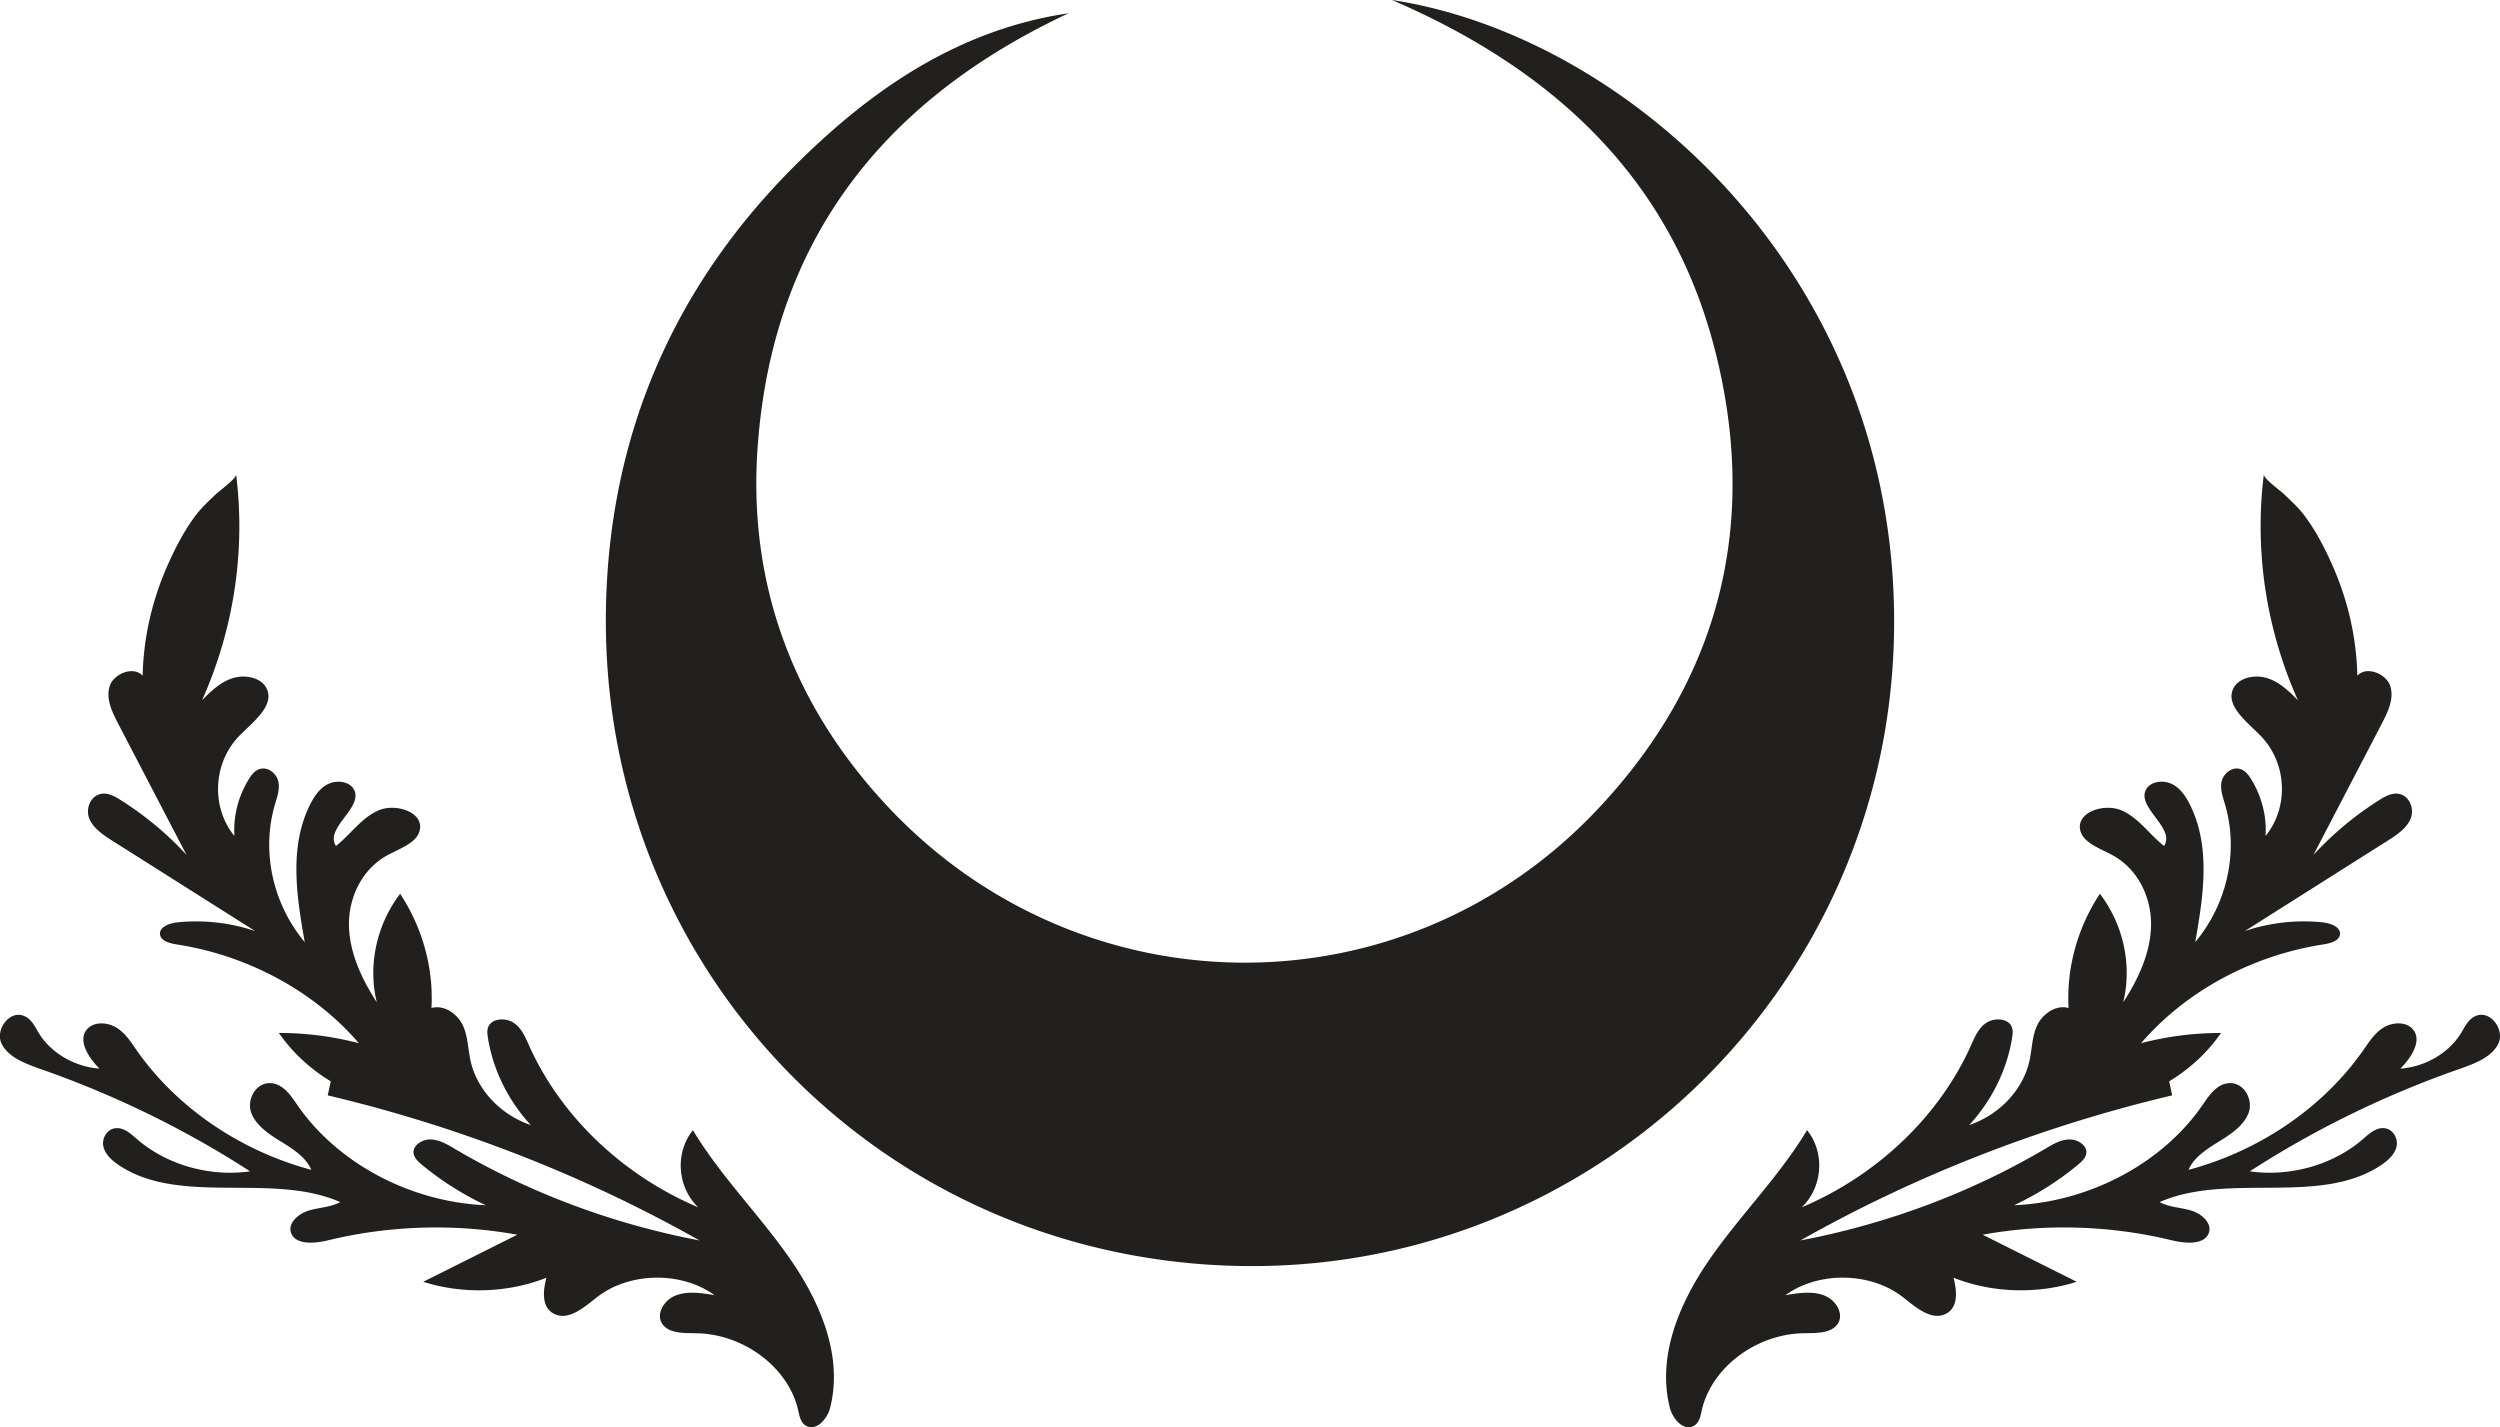
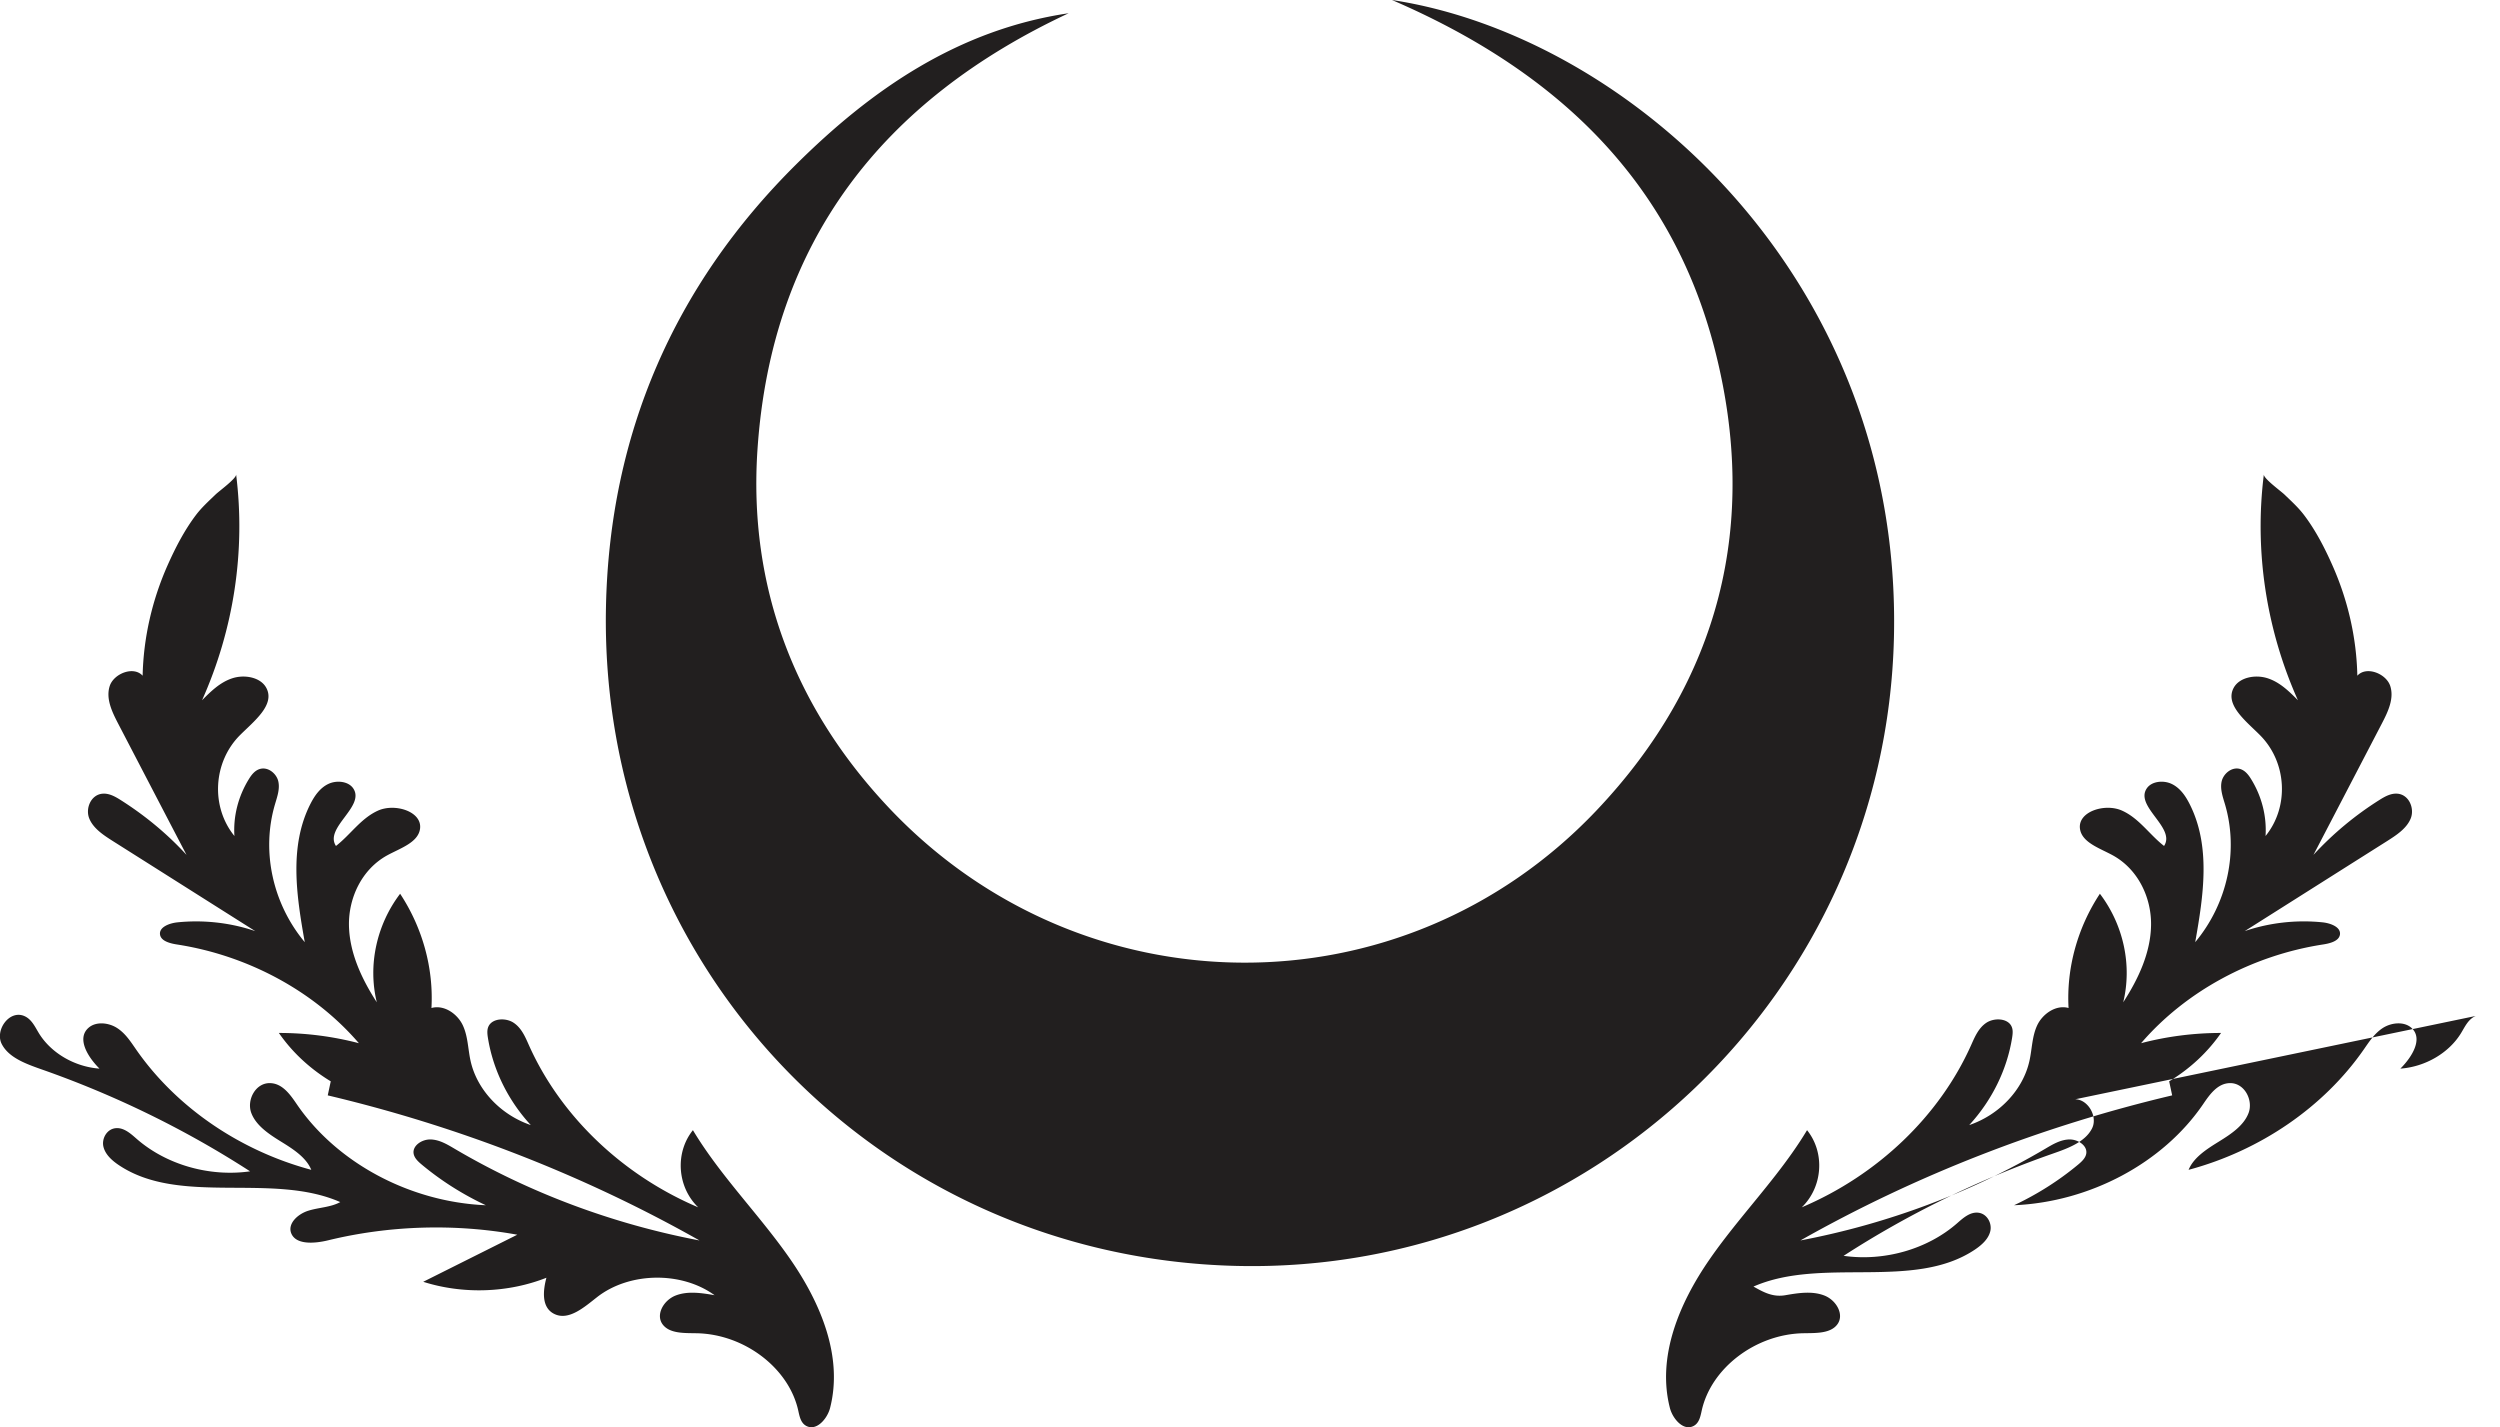
<svg xmlns="http://www.w3.org/2000/svg" data-bbox="-0.021 0 600.021 342.541" viewBox="0 0 600 342.55" data-type="color">
  <g>
-     <path d="M454.55 152.82C456.46 66.98 391.04 8.67 334.07 0c38.41 16.55 66.89 42.44 77.51 83.98 10.69 41.78 1.1 79.43-28.46 110.57-46.66 49.15-123.55 48.39-169.84-.74-22.59-23.98-33.71-53.04-31.48-85.98 3.37-49.78 29.98-83.75 74.67-104.65-26.46 3.92-47.28 18.28-65.45 36.33-29.21 29-44.66 64.59-45.58 105.84-1.92 86.36 65.25 156.44 151.36 158.47 85 2.01 155.85-65.7 157.75-151M182.19 292.38c-5.58-6.89-11.39-13.64-15.89-21.14-4.35 5.42-3.79 13.63 1.27 18.52-18.23-7.75-33.04-21.93-40.62-38.89-.88-1.98-1.76-4.1-3.64-5.38s-5.11-1.14-6.06.82c-.4.84-.3 1.8-.16 2.71 1.22 7.69 4.82 15.05 10.3 21-7.27-2.47-12.94-8.51-14.46-15.44-.63-2.85-.61-5.87-1.87-8.54-1.27-2.68-4.44-4.97-7.51-4.12.53-9.54-2.12-19.22-7.52-27.42-5.68 7.49-7.76 17.17-5.6 26.05-3.66-5.66-6.57-11.93-6.68-18.49-.1-6.56 3.06-13.44 9.24-16.81 3.13-1.7 7.38-3.06 7.82-6.35.56-4.14-6.05-6.21-10.14-4.33-4.1 1.88-6.55 5.75-10.04 8.46-2.87-4.38 7.07-9.47 4.15-13.81-1.17-1.74-4.01-2.02-5.99-1.07s-3.25 2.79-4.21 4.63c-5.28 10.23-3.42 22.18-1.44 33.34-7.73-9.27-10.45-21.84-7.15-33.07.53-1.8 1.21-3.67.81-5.49-.39-1.83-2.37-3.54-4.34-3.03-1.24.32-2.06 1.37-2.69 2.39-2.58 4.14-3.82 8.97-3.51 13.72-5.73-7.04-5.13-17.75 1.36-24.23 3.37-3.36 8.5-7.29 6.27-11.36-1.39-2.54-5.25-3.23-8.18-2.25-2.93.97-5.14 3.16-7.22 5.26 7.63-17.06 10.47-35.87 8.18-54.16 0 .99-4.12 3.98-4.94 4.78-1.65 1.59-3.31 3.09-4.68 4.89-2.8 3.69-4.98 7.94-6.83 12.09-3.73 8.41-5.79 17.44-5.99 26.51-2.18-2.41-6.96-.5-7.91 2.5s.55 6.14 2.02 8.97c5.47 10.51 10.94 21.02 16.42 31.53-4.6-5.02-9.95-9.46-15.85-13.19-1.31-.83-2.79-1.65-4.37-1.49-2.77.29-4.09 3.59-3.11 5.97s3.4 3.97 5.69 5.42c11.38 7.19 22.76 14.4 34.14 21.59-5.92-2.02-12.37-2.75-18.66-2.11-1.95.2-4.43 1.13-4.2 2.91.2 1.56 2.33 2.13 4.04 2.4 17.11 2.64 33.01 11.27 43.69 23.7a75.6 75.6 0 0 0-19.2-2.46c3.19 4.61 7.46 8.59 12.45 11.61l-.72 3.37c31.44 7.45 61.63 19.23 89.22 34.82-20.9-3.97-40.97-11.5-58.88-22.07-1.74-1.03-3.59-2.12-5.66-2.17s-4.34 1.46-4.08 3.34c.15 1.1 1.08 1.96 1.98 2.71 4.62 3.85 9.8 7.13 15.36 9.74-18.23-.78-35.76-10.16-45.38-24.26-1.55-2.28-3.43-4.97-6.38-5.05-3.53-.1-5.66 4.05-4.55 7.11 1.12 3.05 4.2 5.1 7.13 6.91s6.04 3.78 7.29 6.79c-17.21-4.61-32.44-15.07-42.03-28.86-1.31-1.88-2.57-3.88-4.57-5.17-1.99-1.29-4.98-1.63-6.78-.13-3.06 2.56-.26 7.09 2.55 9.87-6.01-.44-11.68-3.77-14.59-8.57-.93-1.54-1.74-3.34-3.5-4.07-3.59-1.49-7.03 3.43-5.39 6.7 1.64 3.26 5.73 4.76 9.41 6.06 17.78 6.22 34.69 14.49 50.21 24.53-9.75 1.39-20.13-1.59-27.24-7.81-1.46-1.28-3.14-2.8-5.14-2.53-2.07.28-3.26 2.55-2.82 4.42s2.04 3.32 3.73 4.45c14.72 9.83 36.67 1.63 53.11 8.85-2.29 1.26-5.13 1.28-7.66 2.07s-5 3.08-4.12 5.38c1.11 2.88 5.65 2.51 8.89 1.72 14.75-3.59 30.41-4.05 45.38-1.34l-22.58 11.3c9.53 3.03 20.31 2.68 29.57-.97-.82 3.07-1.23 7.08 1.8 8.64 3.5 1.81 7.3-1.6 10.36-3.99 7.73-6.04 20.23-6.25 28.2-.46-3.11-.54-6.45-1.06-9.36.08s-4.89 4.67-3.04 7.01c1.71 2.16 5.2 1.98 8.12 2.04 11.46.23 22.14 8.38 24.37 18.6.3 1.35.59 2.91 1.88 3.62 2.49 1.37 5.09-1.72 5.75-4.29 3.13-12.23-2.16-25.01-9.51-35.64-2.34-3.39-4.91-6.66-7.52-9.89m411.99-48.55c-1.76.73-2.57 2.53-3.5 4.07-2.91 4.8-8.58 8.13-14.59 8.57 2.81-2.78 5.6-7.31 2.55-9.87-1.8-1.51-4.79-1.16-6.78.13s-3.26 3.29-4.57 5.17c-9.59 13.79-24.82 24.25-42.03 28.86 1.25-3.01 4.37-4.98 7.29-6.79 2.93-1.81 6.01-3.86 7.13-6.91 1.11-3.06-1.02-7.21-4.55-7.11-2.95.08-4.83 2.77-6.38 5.05-9.62 14.11-27.15 23.48-45.38 24.26 5.56-2.61 10.74-5.9 15.36-9.74.9-.75 1.83-1.61 1.98-2.71.26-1.88-2-3.38-4.08-3.34-2.07.05-3.92 1.14-5.66 2.17-17.9 10.58-37.98 18.1-58.87 22.07 27.59-15.6 57.78-27.38 89.22-34.82l-.72-3.37c4.99-3.01 9.26-7 12.45-11.61-6.49 0-12.97.82-19.19 2.46 10.68-12.43 26.58-21.06 43.69-23.7 1.7-.26 3.84-.83 4.04-2.4.23-1.78-2.25-2.71-4.2-2.91-6.29-.64-12.74.09-18.66 2.11 11.38-7.19 22.76-14.4 34.14-21.59 2.29-1.45 4.71-3.04 5.69-5.42s-.34-5.68-3.11-5.97c-1.58-.16-3.06.66-4.37 1.49a78 78 0 0 0-15.85 13.19c5.48-10.51 10.95-21.02 16.42-31.53 1.47-2.83 2.97-5.97 2.02-8.97s-5.74-4.91-7.91-2.5c-.19-9.07-2.25-18.1-5.99-26.51-1.84-4.15-4.02-8.4-6.83-12.09-1.37-1.8-3.03-3.3-4.68-4.89-.82-.79-4.94-3.78-4.94-4.78-2.29 18.3.55 37.1 8.18 54.16-2.09-2.11-4.29-4.29-7.22-5.26s-6.78-.28-8.18 2.25c-2.23 4.07 2.91 7.99 6.27 11.36 6.49 6.48 7.09 17.18 1.36 24.23.31-4.76-.93-9.59-3.51-13.72-.63-1.02-1.45-2.06-2.69-2.39-1.97-.51-3.94 1.2-4.34 3.03s.28 3.69.81 5.49c3.3 11.24.58 23.8-7.15 33.07 1.97-11.16 3.84-23.11-1.44-33.34-.95-1.84-2.22-3.68-4.2-4.63s-4.82-.67-5.99 1.07c-2.92 4.34 7.02 9.43 4.15 13.81-3.49-2.71-5.94-6.59-10.04-8.46-4.09-1.88-10.7.19-10.14 4.33.44 3.29 4.7 4.65 7.82 6.35 6.18 3.37 9.35 10.25 9.24 16.81-.1 6.56-3.01 12.83-6.68 18.49 2.16-8.89.08-18.56-5.6-26.05-5.4 8.2-8.05 17.88-7.52 27.42-3.07-.85-6.24 1.45-7.51 4.12-1.26 2.67-1.24 5.69-1.87 8.54-1.52 6.93-7.19 12.97-14.46 15.44 5.48-5.96 9.08-13.32 10.3-21 .14-.91.25-1.87-.16-2.71-.94-1.96-4.18-2.09-6.06-.82-1.88 1.28-2.76 3.41-3.64 5.38-7.58 16.96-22.39 31.14-40.63 38.89 5.05-4.89 5.62-13.1 1.27-18.52-4.5 7.5-10.31 14.25-15.89 21.14-2.61 3.23-5.18 6.5-7.52 9.89-7.35 10.62-12.64 23.41-9.51 35.64.66 2.58 3.26 5.67 5.75 4.29 1.29-.71 1.58-2.27 1.88-3.62 2.23-10.22 12.92-18.37 24.37-18.6 2.92-.06 6.42.12 8.12-2.04 1.85-2.34-.13-5.87-3.04-7.01s-6.25-.62-9.36-.08c7.96-5.79 20.46-5.58 28.19.46 3.06 2.39 6.86 5.8 10.36 3.99 3.02-1.56 2.61-5.57 1.8-8.64 9.26 3.65 20.04 4 29.57.97-7.53-3.77-15.06-7.53-22.58-11.3 14.97-2.71 30.63-2.25 45.38 1.34 3.24.79 7.78 1.16 8.89-1.72.88-2.3-1.59-4.59-4.12-5.38s-5.37-.81-7.66-2.07c16.44-7.22 38.39.98 53.11-8.85 1.69-1.13 3.29-2.58 3.73-4.45s-.74-4.14-2.82-4.42c-2-.27-3.69 1.25-5.15 2.53-7.11 6.22-17.49 9.2-27.24 7.81 15.52-10.04 32.43-18.31 50.21-24.53 3.69-1.29 7.77-2.79 9.42-6.06 1.64-3.27-1.8-8.2-5.4-6.7" fill="#221f1f" data-color="1" />
+     <path d="M454.55 152.82C456.46 66.98 391.04 8.67 334.07 0c38.41 16.55 66.89 42.44 77.51 83.98 10.69 41.78 1.1 79.43-28.46 110.57-46.66 49.15-123.55 48.39-169.84-.74-22.59-23.98-33.71-53.04-31.48-85.98 3.37-49.78 29.98-83.75 74.67-104.65-26.46 3.92-47.28 18.28-65.45 36.33-29.21 29-44.66 64.59-45.58 105.84-1.92 86.36 65.25 156.44 151.36 158.47 85 2.01 155.85-65.7 157.75-151M182.19 292.38c-5.58-6.89-11.39-13.64-15.89-21.14-4.35 5.42-3.79 13.63 1.27 18.52-18.23-7.75-33.04-21.93-40.62-38.89-.88-1.98-1.76-4.1-3.64-5.38s-5.11-1.14-6.06.82c-.4.84-.3 1.8-.16 2.71 1.22 7.69 4.82 15.05 10.3 21-7.27-2.47-12.94-8.51-14.46-15.44-.63-2.85-.61-5.87-1.87-8.54-1.27-2.68-4.44-4.97-7.51-4.12.53-9.54-2.12-19.22-7.52-27.42-5.68 7.49-7.76 17.17-5.6 26.05-3.66-5.66-6.57-11.93-6.68-18.49-.1-6.56 3.06-13.44 9.24-16.81 3.13-1.7 7.38-3.06 7.82-6.35.56-4.14-6.05-6.21-10.14-4.33-4.1 1.88-6.55 5.75-10.04 8.46-2.87-4.38 7.07-9.47 4.15-13.81-1.17-1.74-4.01-2.02-5.99-1.07s-3.25 2.79-4.21 4.63c-5.28 10.23-3.42 22.18-1.44 33.34-7.73-9.27-10.45-21.84-7.15-33.07.53-1.8 1.21-3.67.81-5.49-.39-1.83-2.37-3.54-4.34-3.03-1.24.32-2.06 1.37-2.69 2.39-2.58 4.14-3.82 8.97-3.51 13.72-5.73-7.04-5.13-17.75 1.36-24.23 3.37-3.36 8.5-7.29 6.27-11.36-1.39-2.54-5.25-3.23-8.18-2.25-2.93.97-5.14 3.16-7.22 5.26 7.63-17.06 10.47-35.87 8.18-54.16 0 .99-4.12 3.98-4.94 4.78-1.65 1.59-3.31 3.09-4.68 4.89-2.8 3.69-4.98 7.94-6.83 12.09-3.73 8.41-5.79 17.44-5.99 26.51-2.18-2.41-6.96-.5-7.91 2.5s.55 6.14 2.02 8.97c5.47 10.51 10.94 21.02 16.42 31.53-4.6-5.02-9.95-9.46-15.85-13.19-1.31-.83-2.79-1.65-4.37-1.49-2.77.29-4.09 3.59-3.11 5.97s3.4 3.97 5.69 5.42c11.38 7.19 22.76 14.4 34.14 21.59-5.92-2.02-12.37-2.75-18.66-2.11-1.95.2-4.43 1.13-4.2 2.91.2 1.56 2.33 2.13 4.04 2.4 17.11 2.64 33.01 11.27 43.69 23.7a75.6 75.6 0 0 0-19.2-2.46c3.19 4.61 7.46 8.59 12.45 11.61l-.72 3.37c31.44 7.45 61.63 19.23 89.22 34.82-20.9-3.97-40.97-11.5-58.88-22.07-1.74-1.03-3.59-2.12-5.66-2.17s-4.34 1.46-4.08 3.34c.15 1.1 1.08 1.96 1.98 2.71 4.62 3.85 9.8 7.13 15.36 9.74-18.23-.78-35.76-10.16-45.38-24.26-1.55-2.28-3.43-4.97-6.38-5.05-3.53-.1-5.66 4.05-4.55 7.11 1.12 3.05 4.2 5.1 7.13 6.91s6.04 3.78 7.29 6.79c-17.21-4.61-32.44-15.07-42.03-28.86-1.31-1.88-2.57-3.88-4.57-5.17-1.99-1.29-4.98-1.63-6.78-.13-3.06 2.56-.26 7.09 2.55 9.87-6.01-.44-11.68-3.77-14.59-8.57-.93-1.54-1.74-3.34-3.5-4.07-3.59-1.49-7.03 3.43-5.39 6.7 1.64 3.26 5.73 4.76 9.41 6.06 17.78 6.22 34.69 14.49 50.21 24.53-9.75 1.39-20.13-1.59-27.24-7.81-1.46-1.28-3.14-2.8-5.14-2.53-2.07.28-3.26 2.55-2.82 4.42s2.04 3.32 3.73 4.45c14.72 9.83 36.67 1.63 53.11 8.85-2.29 1.26-5.13 1.28-7.66 2.07s-5 3.08-4.12 5.38c1.11 2.88 5.65 2.51 8.89 1.72 14.75-3.59 30.41-4.05 45.38-1.34l-22.58 11.3c9.53 3.03 20.31 2.68 29.57-.97-.82 3.07-1.23 7.08 1.8 8.64 3.5 1.81 7.3-1.6 10.36-3.99 7.73-6.04 20.23-6.25 28.2-.46-3.11-.54-6.45-1.06-9.36.08s-4.89 4.67-3.04 7.01c1.71 2.16 5.2 1.98 8.12 2.04 11.46.23 22.14 8.38 24.37 18.6.3 1.35.59 2.91 1.88 3.62 2.49 1.37 5.09-1.72 5.75-4.29 3.13-12.23-2.16-25.01-9.51-35.64-2.34-3.39-4.91-6.66-7.52-9.89m411.99-48.55c-1.76.73-2.57 2.53-3.5 4.07-2.91 4.8-8.58 8.13-14.59 8.57 2.81-2.78 5.6-7.31 2.55-9.87-1.8-1.51-4.79-1.16-6.78.13s-3.26 3.29-4.57 5.17c-9.59 13.79-24.82 24.25-42.03 28.86 1.25-3.01 4.37-4.98 7.29-6.79 2.93-1.81 6.01-3.86 7.13-6.91 1.11-3.06-1.02-7.21-4.55-7.11-2.95.08-4.83 2.77-6.38 5.05-9.62 14.11-27.15 23.48-45.38 24.26 5.56-2.61 10.74-5.9 15.36-9.74.9-.75 1.83-1.61 1.98-2.71.26-1.88-2-3.38-4.08-3.34-2.07.05-3.92 1.14-5.66 2.17-17.9 10.58-37.98 18.1-58.87 22.07 27.59-15.6 57.78-27.38 89.22-34.82l-.72-3.37c4.99-3.01 9.26-7 12.45-11.61-6.49 0-12.97.82-19.19 2.46 10.68-12.43 26.58-21.06 43.69-23.7 1.7-.26 3.84-.83 4.04-2.4.23-1.78-2.25-2.71-4.2-2.91-6.29-.64-12.74.09-18.66 2.11 11.38-7.19 22.76-14.4 34.14-21.59 2.29-1.45 4.71-3.04 5.69-5.42s-.34-5.68-3.11-5.97c-1.58-.16-3.06.66-4.37 1.49a78 78 0 0 0-15.85 13.19c5.48-10.51 10.95-21.02 16.42-31.53 1.47-2.83 2.97-5.97 2.02-8.97s-5.74-4.91-7.91-2.5c-.19-9.07-2.25-18.1-5.99-26.51-1.84-4.15-4.02-8.4-6.83-12.09-1.37-1.8-3.03-3.3-4.68-4.89-.82-.79-4.94-3.78-4.94-4.78-2.29 18.3.55 37.1 8.18 54.16-2.09-2.11-4.29-4.29-7.22-5.26s-6.78-.28-8.18 2.25c-2.23 4.07 2.91 7.99 6.27 11.36 6.49 6.48 7.09 17.18 1.36 24.23.31-4.76-.93-9.59-3.51-13.72-.63-1.02-1.45-2.06-2.69-2.39-1.97-.51-3.94 1.2-4.34 3.03s.28 3.69.81 5.49c3.3 11.24.58 23.8-7.15 33.07 1.97-11.16 3.84-23.11-1.44-33.34-.95-1.84-2.22-3.68-4.2-4.63s-4.82-.67-5.99 1.07c-2.92 4.34 7.02 9.43 4.15 13.81-3.49-2.71-5.94-6.59-10.04-8.46-4.09-1.88-10.7.19-10.14 4.33.44 3.29 4.7 4.65 7.82 6.35 6.18 3.37 9.35 10.25 9.24 16.81-.1 6.56-3.01 12.83-6.68 18.49 2.16-8.89.08-18.56-5.6-26.05-5.4 8.2-8.05 17.88-7.52 27.42-3.07-.85-6.24 1.45-7.51 4.12-1.26 2.67-1.24 5.69-1.87 8.54-1.52 6.93-7.19 12.97-14.46 15.44 5.48-5.96 9.08-13.32 10.3-21 .14-.91.25-1.87-.16-2.71-.94-1.96-4.18-2.09-6.06-.82-1.88 1.28-2.76 3.41-3.64 5.38-7.58 16.96-22.39 31.14-40.63 38.89 5.05-4.89 5.62-13.1 1.27-18.52-4.5 7.5-10.31 14.25-15.89 21.14-2.61 3.23-5.18 6.5-7.52 9.89-7.35 10.62-12.64 23.41-9.51 35.64.66 2.58 3.26 5.67 5.75 4.29 1.29-.71 1.58-2.27 1.88-3.62 2.23-10.22 12.92-18.37 24.37-18.6 2.92-.06 6.42.12 8.12-2.04 1.85-2.34-.13-5.87-3.04-7.01s-6.25-.62-9.36-.08s-5.37-.81-7.66-2.07c16.44-7.22 38.39.98 53.11-8.85 1.69-1.13 3.29-2.58 3.73-4.45s-.74-4.14-2.82-4.42c-2-.27-3.69 1.25-5.15 2.53-7.11 6.22-17.49 9.2-27.24 7.81 15.52-10.04 32.43-18.31 50.21-24.53 3.69-1.29 7.77-2.79 9.42-6.06 1.64-3.27-1.8-8.2-5.4-6.7" fill="#221f1f" data-color="1" />
  </g>
</svg>